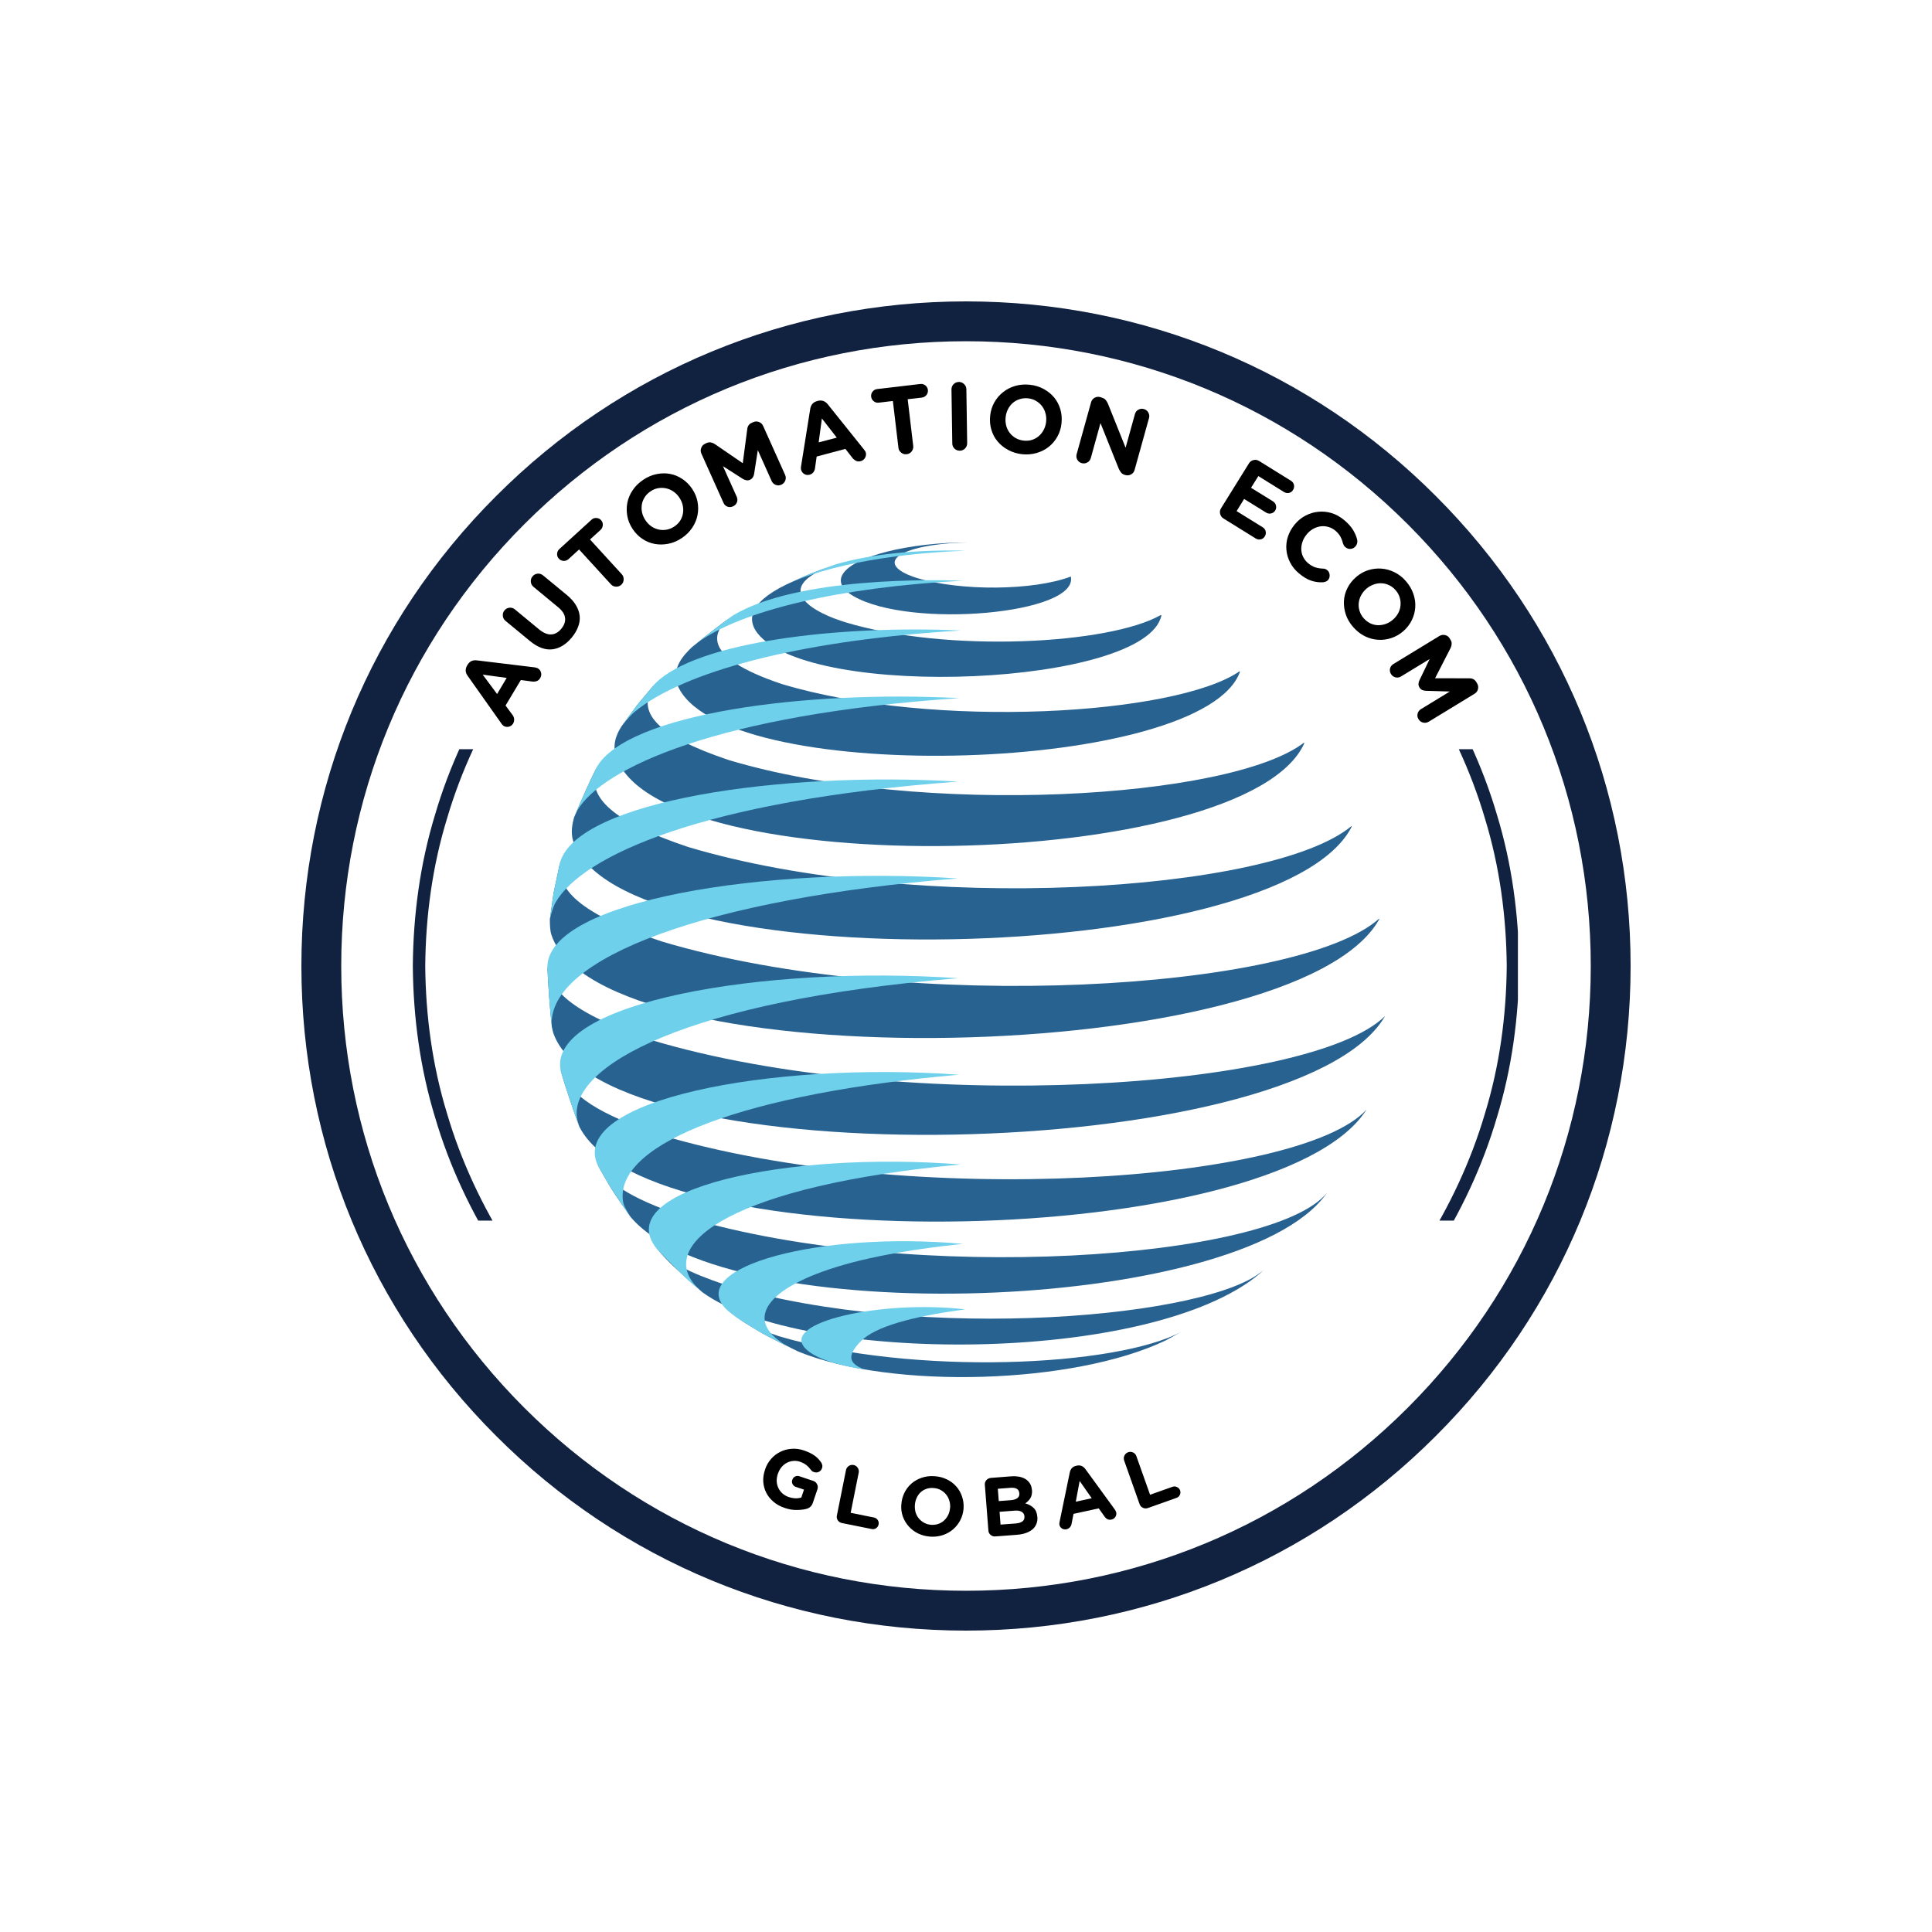
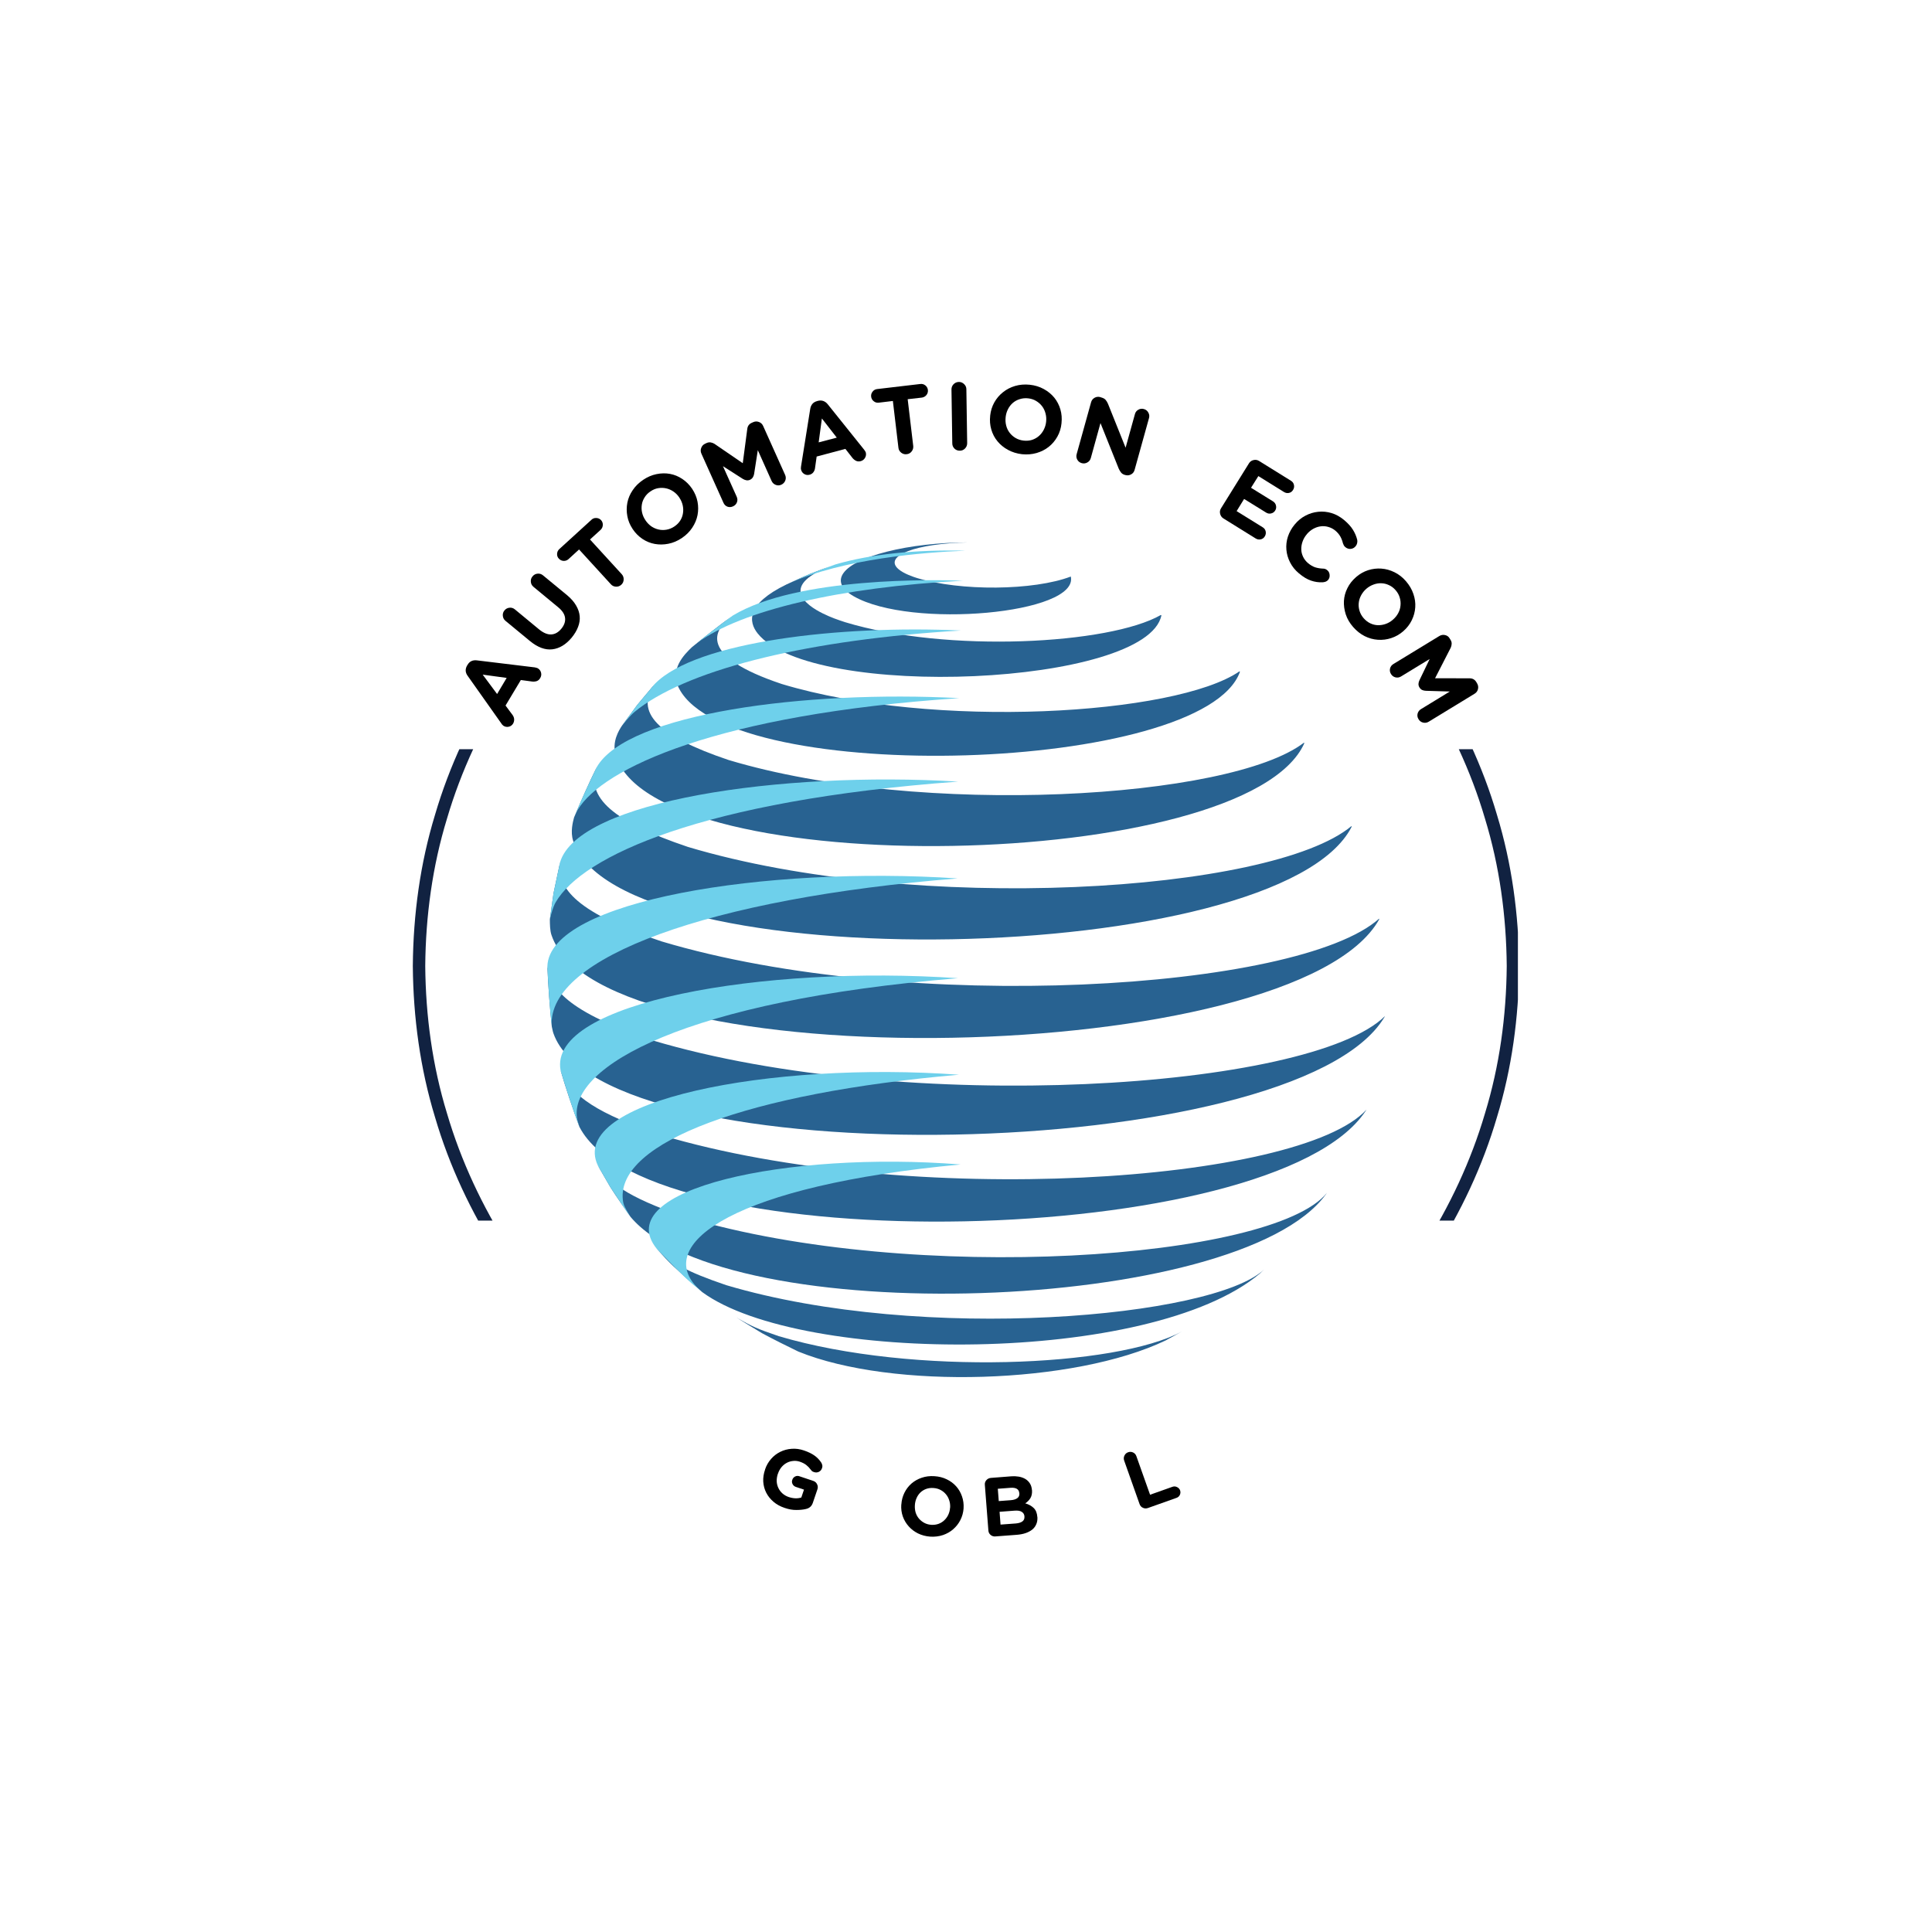
<svg xmlns="http://www.w3.org/2000/svg" width="500" zoomAndPan="magnify" viewBox="0 0 375 375" height="500" preserveAspectRatio="xMidYMid meet" version="1.0">
  <defs>
    <g />
    <clipPath id="26eddbc094">
      <path d="M 58.5 58.5 L 316.5 58.5 L 316.5 316.5 L 58.5 316.5 Z M 58.5 58.5 " clip-rule="nonzero" />
    </clipPath>
    <clipPath id="a7ae6d7f19">
-       <path d="M 187.5 316.5 C 153.059 316.5 120.629 303.094 96.293 278.707 C 71.906 254.371 58.5 221.941 58.5 187.5 C 58.5 153.059 71.906 120.629 96.293 96.293 C 120.629 71.906 153.059 58.5 187.5 58.5 C 221.941 58.5 254.371 71.906 278.707 96.293 C 303.094 120.68 316.5 153.059 316.5 187.5 C 316.5 221.941 303.094 254.371 278.707 278.707 C 254.371 303.094 221.941 316.5 187.5 316.5 Z M 187.5 66.234 C 155.121 66.234 124.648 78.867 101.758 101.758 C 78.867 124.648 66.234 155.121 66.234 187.5 C 66.234 219.879 78.867 250.352 101.758 273.242 C 124.648 296.133 155.121 308.766 187.5 308.766 C 219.879 308.766 250.352 296.133 273.242 273.242 C 296.133 250.352 308.766 219.879 308.766 187.5 C 308.766 155.121 296.133 124.648 273.242 101.758 C 250.352 78.867 219.879 66.234 187.5 66.234 Z M 187.5 66.234 " clip-rule="nonzero" />
-     </clipPath>
+       </clipPath>
    <clipPath id="0b82a34e40">
      <path d="M 80.125 145.418 L 294.625 145.418 L 294.625 236.918 L 80.125 236.918 Z M 80.125 145.418 " clip-rule="nonzero" />
    </clipPath>
    <clipPath id="b2305f1af7">
      <path d="M 163 105.227 L 208 105.227 L 208 120 L 163 120 Z M 163 105.227 " clip-rule="nonzero" />
    </clipPath>
    <clipPath id="f5b589265d">
      <path d="M 106.152 167 L 268 167 L 268 202 L 106.152 202 Z M 106.152 167 " clip-rule="nonzero" />
    </clipPath>
    <clipPath id="cc8f2f7a73">
      <path d="M 106.152 187 L 268.902 187 L 268.902 221 L 106.152 221 Z M 106.152 187 " clip-rule="nonzero" />
    </clipPath>
    <clipPath id="969ca55d4c">
      <path d="M 106.152 151 L 186 151 L 186 179 L 106.152 179 Z M 106.152 151 " clip-rule="nonzero" />
    </clipPath>
    <clipPath id="ef695b073f">
      <path d="M 106.152 170 L 186 170 L 186 200 L 106.152 200 Z M 106.152 170 " clip-rule="nonzero" />
    </clipPath>
  </defs>
  <rect x="-37.5" width="450" fill="#ffffff" y="-37.5" height="450" fill-opacity="1" />
  <rect x="-37.5" width="450" fill="#ffffff" y="-37.5" height="450" fill-opacity="1" />
  <g clip-path="url(#26eddbc094)">
    <g clip-path="url(#a7ae6d7f19)">
      <path fill="#112241" d="M 58.5 58.5 L 316.5 58.5 L 316.5 316.5 L 58.5 316.5 Z M 58.5 58.5 " fill-opacity="1" fill-rule="nonzero" />
    </g>
  </g>
  <g clip-path="url(#0b82a34e40)">
    <path fill="#112241" d="M 288.227 216.129 C 285.504 225.395 281.348 234.191 276.191 242.289 C 271.934 248.879 267.09 255.074 261.648 260.707 C 260.945 261.477 260.16 262.168 259.41 262.895 C 258.652 263.605 257.914 264.344 257.137 265.039 L 254.777 267.09 L 253.602 268.117 L 252.375 269.09 L 249.934 271.043 C 249.105 271.676 248.25 272.273 247.414 272.891 C 245.758 274.16 243.996 275.277 242.27 276.449 C 242.02 276.617 241.758 276.793 241.484 276.977 C 241.203 277.145 240.914 277.32 240.605 277.504 C 240 277.867 239.344 278.258 238.645 278.676 C 237.266 279.543 235.637 280.355 233.875 281.293 C 233.434 281.523 232.988 281.77 232.52 281.996 C 232.047 282.215 231.57 282.438 231.078 282.664 C 230.102 283.117 229.086 283.586 228.039 284.07 C 225.895 284.906 223.656 285.914 221.219 286.695 C 211.586 290.188 199.562 292.348 187.5 292.398 C 175.434 292.348 163.414 290.188 153.781 286.695 C 151.34 285.914 149.102 284.906 146.957 284.07 C 145.91 283.586 144.898 283.117 143.918 282.664 C 143.43 282.438 142.949 282.215 142.477 281.996 C 142.008 281.773 141.566 281.523 141.121 281.293 C 139.363 280.359 137.73 279.543 136.352 278.676 C 135.652 278.258 135 277.867 134.391 277.504 C 134.086 277.32 133.793 277.145 133.512 276.977 C 133.238 276.793 132.977 276.617 132.73 276.449 C 126.176 272.156 120.02 267.277 114.422 261.797 C 108.52 255.898 103.355 249.293 98.809 242.289 C 93.648 234.191 89.492 225.395 86.77 216.129 C 83.934 206.891 82.621 197.195 82.539 187.5 C 82.621 177.801 83.934 168.105 86.77 158.867 C 89.492 149.602 93.648 140.809 98.805 132.707 C 103.062 126.117 107.906 119.922 113.348 114.289 C 114.051 113.52 114.836 112.828 115.586 112.102 C 116.344 111.391 117.082 110.652 117.859 109.957 L 120.219 107.906 L 121.398 106.879 L 122.621 105.906 L 125.062 103.953 C 125.891 103.32 126.746 102.723 127.582 102.105 C 129.238 100.836 131.004 99.719 132.727 98.547 C 132.977 98.379 133.238 98.203 133.512 98.02 C 133.793 97.852 134.086 97.676 134.391 97.492 C 134.996 97.129 135.652 96.738 136.352 96.32 C 137.73 95.453 139.359 94.641 141.121 93.703 C 141.566 93.477 142.008 93.227 142.477 93 C 142.949 92.781 143.43 92.559 143.918 92.332 C 144.895 91.879 145.91 91.41 146.957 90.926 C 149.102 90.09 151.34 89.082 153.777 88.301 C 163.414 84.809 175.434 82.648 187.5 82.598 C 199.562 82.648 211.586 84.809 221.215 88.301 C 223.656 89.082 225.895 90.09 228.039 90.926 C 229.086 91.41 230.098 91.879 231.078 92.332 C 231.566 92.559 232.047 92.781 232.52 93 C 232.988 93.223 233.43 93.477 233.875 93.703 C 235.633 94.637 237.266 95.453 238.645 96.32 C 239.344 96.738 239.996 97.129 240.605 97.492 C 240.91 97.676 241.203 97.852 241.484 98.02 C 241.758 98.203 242.02 98.379 242.266 98.547 C 248.82 102.84 254.977 107.719 260.574 113.199 C 266.477 119.098 271.641 125.703 276.188 132.707 C 281.348 140.805 285.504 149.602 288.227 158.867 C 291.062 168.105 292.375 177.801 292.457 187.5 C 292.375 197.195 291.062 206.891 288.227 216.129 Z M 294.871 187.426 L 294.867 187.418 C 294.781 177.52 293.449 167.613 290.562 158.164 C 287.789 148.691 283.543 139.699 278.246 131.438 L 275.699 127.609 C 275.699 127.609 274.961 126.582 273.859 125.039 C 272.797 123.461 271.172 121.52 269.617 119.523 C 267.941 117.629 266.34 115.672 264.988 114.336 C 263.676 112.965 262.801 112.055 262.801 112.055 C 262.801 112.055 262.582 111.828 262.184 111.445 C 261.785 111.062 261.219 110.512 260.535 109.855 C 259.207 108.5 257.273 106.867 255.383 105.191 C 254.41 104.383 253.41 103.609 252.484 102.867 C 252.023 102.5 251.574 102.141 251.148 101.805 C 250.707 101.484 250.293 101.188 249.906 100.91 C 248.371 99.797 247.344 99.059 247.344 99.059 C 247.344 99.059 247.121 98.879 246.758 98.645 C 246.402 98.406 245.926 98.086 245.449 97.766 C 244.496 97.129 243.539 96.488 243.539 96.488 C 243.285 96.316 243.02 96.137 242.742 95.949 C 242.453 95.773 242.156 95.594 241.844 95.406 C 241.223 95.031 240.551 94.629 239.84 94.203 C 238.43 93.312 236.762 92.477 234.961 91.516 C 234.508 91.281 234.051 91.023 233.574 90.797 C 233.094 90.57 232.602 90.34 232.102 90.109 C 231.102 89.645 230.062 89.164 228.992 88.668 C 226.797 87.805 224.508 86.777 222.008 85.973 C 212.152 82.391 199.844 80.172 187.5 80.125 C 175.152 80.172 162.844 82.391 152.984 85.973 C 150.488 86.777 148.199 87.805 146.004 88.668 C 144.934 89.164 143.898 89.645 142.895 90.109 C 142.395 90.344 141.902 90.57 141.422 90.797 C 140.941 91.023 140.488 91.281 140.035 91.516 C 138.234 92.477 136.566 93.312 135.156 94.203 C 134.445 94.629 133.773 95.031 133.152 95.406 C 132.84 95.594 132.543 95.777 132.254 95.949 C 131.977 96.137 131.711 96.316 131.453 96.488 C 131.453 96.488 130.5 97.129 129.547 97.766 C 129.07 98.086 128.594 98.406 128.238 98.645 C 127.875 98.879 127.652 99.059 127.652 99.059 C 127.652 99.059 126.629 99.797 125.09 100.91 C 124.703 101.188 124.289 101.484 123.848 101.805 C 123.422 102.141 122.977 102.5 122.512 102.867 C 121.586 103.609 120.586 104.383 119.617 105.191 C 117.723 106.867 115.793 108.5 114.461 109.855 C 113.777 110.512 113.211 111.062 112.812 111.445 C 112.414 111.828 112.195 112.055 112.195 112.055 C 112.195 112.055 111.32 112.965 110.008 114.336 C 108.656 115.672 107.055 117.629 105.379 119.523 C 103.824 121.52 102.199 123.461 101.137 125.039 C 100.031 126.582 99.297 127.609 99.297 127.609 L 96.75 131.438 C 91.453 139.699 87.207 148.691 84.434 158.164 C 81.547 167.613 80.215 177.52 80.129 187.418 L 80.125 187.426 L 80.125 187.57 L 80.129 187.578 C 80.215 197.477 81.547 207.387 84.434 216.832 C 87.207 226.305 91.453 235.301 96.75 243.559 L 99.297 247.387 C 99.297 247.387 100.035 248.414 101.137 249.961 C 102.199 251.535 103.824 253.477 105.379 255.473 C 107.055 257.367 108.656 259.324 110.008 260.66 C 111.32 262.027 112.195 262.941 112.195 262.941 C 112.195 262.941 112.414 263.168 112.812 263.551 C 113.211 263.934 113.777 264.484 114.461 265.141 C 115.793 266.496 117.723 268.129 119.617 269.805 C 120.586 270.613 121.586 271.387 122.512 272.129 C 122.977 272.496 123.422 272.855 123.848 273.191 C 124.289 273.512 124.703 273.809 125.09 274.086 C 126.629 275.199 127.652 275.938 127.652 275.938 C 127.652 275.938 127.875 276.117 128.238 276.352 C 128.594 276.59 129.07 276.91 129.547 277.23 C 130.5 277.867 131.457 278.508 131.457 278.508 C 131.711 278.68 131.977 278.859 132.254 279.047 C 132.543 279.223 132.84 279.402 133.152 279.59 C 133.773 279.965 134.445 280.367 135.156 280.793 C 136.566 281.684 138.234 282.52 140.035 283.48 C 140.488 283.715 140.945 283.973 141.422 284.199 C 141.902 284.426 142.395 284.656 142.895 284.887 C 143.898 285.352 144.934 285.832 146.004 286.328 C 148.199 287.191 150.488 288.219 152.988 289.023 C 162.844 292.605 175.152 294.82 187.5 294.871 C 199.844 294.82 212.152 292.605 222.012 289.023 C 224.508 288.219 226.797 287.191 228.992 286.328 C 230.062 285.832 231.102 285.352 232.102 284.887 C 232.602 284.652 233.094 284.426 233.574 284.199 C 234.055 283.973 234.508 283.715 234.961 283.48 C 236.762 282.52 238.43 281.684 239.84 280.793 C 240.551 280.367 241.223 279.965 241.844 279.59 C 242.156 279.402 242.453 279.219 242.742 279.047 C 243.02 278.859 243.285 278.68 243.543 278.508 C 243.543 278.508 244.496 277.867 245.449 277.23 C 245.926 276.91 246.402 276.59 246.758 276.352 C 247.121 276.117 247.344 275.938 247.344 275.938 C 247.344 275.938 248.371 275.199 249.906 274.086 C 250.293 273.809 250.707 273.512 251.148 273.191 C 251.574 272.855 252.023 272.496 252.484 272.129 C 253.41 271.387 254.41 270.613 255.383 269.805 C 257.273 268.129 259.207 266.496 260.535 265.141 C 261.219 264.484 261.785 263.934 262.184 263.551 C 262.582 263.168 262.801 262.941 262.801 262.941 C 262.801 262.941 263.676 262.027 264.988 260.66 C 266.34 259.324 267.941 257.367 269.617 255.473 C 271.172 253.477 272.797 251.535 273.859 249.961 C 274.965 248.414 275.699 247.387 275.699 247.387 L 278.246 243.559 C 283.543 235.301 287.789 226.305 290.562 216.832 C 293.449 207.383 294.781 197.477 294.867 187.578 L 294.871 187.57 L 294.871 187.426 " fill-opacity="1" fill-rule="nonzero" />
  </g>
  <g fill="#000000" fill-opacity="1">
    <g transform="translate(98.47, 142.1)">
      <g>
        <path d="M -1.156 -1.672 L -7.688 -10.906 C -7.926 -11.227 -8.055 -11.555 -8.078 -11.891 C -8.098 -12.234 -8.004 -12.582 -7.797 -12.938 L -7.703 -13.078 C -7.504 -13.422 -7.25 -13.66 -6.938 -13.797 C -6.633 -13.93 -6.285 -13.973 -5.891 -13.922 L 5.328 -12.562 C 5.617 -12.5 5.812 -12.441 5.906 -12.391 C 6.238 -12.191 6.453 -11.91 6.547 -11.547 C 6.641 -11.18 6.586 -10.832 6.391 -10.5 C 6.223 -10.207 6.004 -10.008 5.734 -9.906 C 5.461 -9.812 5.164 -9.781 4.844 -9.812 L 2.625 -10.109 L -0.344 -5.156 L 1.047 -3.281 C 1.223 -3.02 1.316 -2.75 1.328 -2.469 C 1.336 -2.188 1.27 -1.914 1.125 -1.656 C 0.926 -1.332 0.648 -1.129 0.297 -1.047 C -0.055 -0.961 -0.395 -1.016 -0.719 -1.203 C -0.801 -1.266 -0.879 -1.332 -0.953 -1.406 C -1.035 -1.488 -1.102 -1.578 -1.156 -1.672 Z M -1.984 -7.391 L -0.125 -10.516 L -4.781 -11.156 Z M -1.984 -7.391 " />
      </g>
    </g>
  </g>
  <g fill="#000000" fill-opacity="1">
    <g transform="translate(106.332, 129.065)">
      <g>
        <path d="M -8.406 -10.594 C -8.156 -10.895 -7.832 -11.066 -7.438 -11.109 C -7.051 -11.148 -6.703 -11.039 -6.391 -10.781 L -1.703 -6.906 C -0.848 -6.207 -0.055 -5.879 0.672 -5.922 C 1.398 -5.961 2.051 -6.332 2.625 -7.031 C 3.195 -7.727 3.438 -8.43 3.344 -9.141 C 3.258 -9.859 2.805 -10.551 1.984 -11.219 L -2.781 -15.156 C -3.094 -15.414 -3.266 -15.742 -3.297 -16.141 C -3.336 -16.535 -3.227 -16.883 -2.969 -17.188 C -2.719 -17.5 -2.395 -17.676 -2 -17.719 C -1.602 -17.758 -1.25 -17.648 -0.938 -17.391 L 3.75 -13.531 C 4.508 -12.895 5.086 -12.234 5.484 -11.547 C 5.891 -10.859 6.125 -10.164 6.188 -9.469 C 6.25 -8.781 6.145 -8.086 5.875 -7.391 C 5.613 -6.691 5.203 -6 4.641 -5.312 C 3.516 -3.957 2.254 -3.195 0.859 -3.031 C -0.523 -2.875 -1.969 -3.41 -3.469 -4.641 L -8.219 -8.562 C -8.531 -8.82 -8.703 -9.148 -8.734 -9.547 C -8.773 -9.941 -8.664 -10.289 -8.406 -10.594 Z M -8.406 -10.594 " />
      </g>
    </g>
  </g>
  <g fill="#000000" fill-opacity="1">
    <g transform="translate(116.036, 117.511)">
      <g>
        <path d="M -7.562 -9.078 C -7.812 -9.336 -7.926 -9.648 -7.906 -10.016 C -7.883 -10.391 -7.738 -10.695 -7.469 -10.938 L -1.234 -16.625 C -0.973 -16.875 -0.66 -16.988 -0.297 -16.969 C 0.066 -16.957 0.375 -16.82 0.625 -16.562 C 0.875 -16.289 0.988 -15.969 0.969 -15.594 C 0.945 -15.227 0.805 -14.922 0.547 -14.672 L -1.516 -12.797 L 4.656 -6.047 C 4.914 -5.754 5.035 -5.41 5.016 -5.016 C 5.004 -4.617 4.852 -4.285 4.562 -4.016 C 4.258 -3.742 3.91 -3.617 3.516 -3.641 C 3.117 -3.66 2.789 -3.816 2.531 -4.109 L -3.641 -10.859 L -5.688 -8.984 C -5.957 -8.742 -6.273 -8.629 -6.641 -8.641 C -7.004 -8.66 -7.312 -8.805 -7.562 -9.078 Z M -7.562 -9.078 " />
      </g>
    </g>
  </g>
  <g fill="#000000" fill-opacity="1">
    <g transform="translate(125.61, 108.67)">
      <g>
        <path d="M -0.797 -15.516 C 0.047 -16.086 0.914 -16.461 1.812 -16.641 C 2.719 -16.828 3.594 -16.844 4.438 -16.688 C 5.289 -16.531 6.086 -16.203 6.828 -15.703 C 7.578 -15.203 8.211 -14.566 8.734 -13.797 L 8.75 -13.766 C 9.27 -12.984 9.613 -12.156 9.781 -11.281 C 9.945 -10.414 9.945 -9.551 9.781 -8.688 C 9.613 -7.832 9.27 -7.016 8.75 -6.234 C 8.238 -5.461 7.566 -4.797 6.734 -4.234 C 5.891 -3.672 5.016 -3.301 4.109 -3.125 C 3.203 -2.945 2.32 -2.938 1.469 -3.094 C 0.625 -3.25 -0.164 -3.57 -0.906 -4.062 C -1.656 -4.562 -2.289 -5.203 -2.812 -5.984 L -2.828 -6.016 C -3.348 -6.797 -3.688 -7.617 -3.844 -8.484 C -4.008 -9.359 -4.008 -10.223 -3.844 -11.078 C -3.676 -11.941 -3.332 -12.754 -2.812 -13.516 C -2.301 -14.285 -1.629 -14.953 -0.797 -15.516 Z M 5.266 -6.469 C 5.766 -6.801 6.148 -7.188 6.422 -7.625 C 6.703 -8.07 6.879 -8.547 6.953 -9.047 C 7.035 -9.547 7.02 -10.055 6.906 -10.578 C 6.789 -11.098 6.578 -11.594 6.266 -12.062 L 6.25 -12.094 C 5.938 -12.562 5.562 -12.945 5.125 -13.25 C 4.688 -13.551 4.219 -13.758 3.719 -13.875 C 3.219 -13.988 2.703 -14.004 2.172 -13.922 C 1.641 -13.836 1.133 -13.629 0.656 -13.297 C 0.176 -12.984 -0.203 -12.598 -0.484 -12.141 C -0.773 -11.691 -0.957 -11.219 -1.031 -10.719 C -1.113 -10.219 -1.098 -9.707 -0.984 -9.188 C -0.867 -8.664 -0.656 -8.176 -0.344 -7.719 L -0.328 -7.688 C -0.016 -7.219 0.359 -6.828 0.797 -6.516 C 1.242 -6.211 1.719 -6.004 2.219 -5.891 C 2.727 -5.773 3.242 -5.766 3.766 -5.859 C 4.297 -5.953 4.797 -6.156 5.266 -6.469 Z M 5.266 -6.469 " />
      </g>
    </g>
  </g>
  <g fill="#000000" fill-opacity="1">
    <g transform="translate(139.514, 99.408)">
      <g>
        <path d="M 0.906 -1.828 L -3.375 -11.359 C -3.539 -11.734 -3.551 -12.102 -3.406 -12.469 C -3.27 -12.844 -3.02 -13.113 -2.656 -13.281 L -2.359 -13.422 C -2.066 -13.547 -1.797 -13.582 -1.547 -13.531 C -1.297 -13.488 -1.062 -13.398 -0.844 -13.266 L 4.656 -9.5 L 5.531 -16.141 C 5.594 -16.711 5.883 -17.113 6.406 -17.344 L 6.688 -17.469 C 7.051 -17.633 7.422 -17.645 7.797 -17.5 C 8.172 -17.363 8.441 -17.109 8.609 -16.734 L 12.875 -7.234 C 13.039 -6.867 13.051 -6.5 12.906 -6.125 C 12.758 -5.758 12.504 -5.492 12.141 -5.328 C 11.773 -5.16 11.41 -5.148 11.047 -5.297 C 10.68 -5.441 10.414 -5.695 10.25 -6.062 L 7.578 -12.031 L 6.859 -7.422 C 6.816 -7.172 6.734 -6.945 6.609 -6.75 C 6.484 -6.551 6.301 -6.395 6.062 -6.281 C 5.82 -6.176 5.586 -6.145 5.359 -6.188 C 5.129 -6.227 4.898 -6.316 4.672 -6.453 L 0.812 -8.922 L 3.484 -2.984 C 3.648 -2.609 3.66 -2.242 3.516 -1.891 C 3.379 -1.547 3.129 -1.289 2.766 -1.125 C 2.398 -0.957 2.039 -0.938 1.688 -1.062 C 1.332 -1.195 1.07 -1.453 0.906 -1.828 Z M 0.906 -1.828 " />
      </g>
    </g>
  </g>
  <g fill="#000000" fill-opacity="1">
    <g transform="translate(155.153, 92.553)">
      <g>
        <path d="M 0.328 -2.016 L 2.109 -13.172 C 2.172 -13.566 2.312 -13.895 2.531 -14.156 C 2.75 -14.414 3.055 -14.598 3.453 -14.703 L 3.609 -14.75 C 3.992 -14.844 4.344 -14.832 4.656 -14.719 C 4.977 -14.602 5.266 -14.391 5.516 -14.078 L 12.578 -5.266 C 12.754 -5.023 12.859 -4.852 12.891 -4.75 C 12.992 -4.375 12.945 -4.02 12.75 -3.688 C 12.562 -3.363 12.285 -3.148 11.922 -3.047 C 11.598 -2.961 11.301 -2.977 11.031 -3.094 C 10.77 -3.219 10.535 -3.398 10.328 -3.641 L 8.938 -5.422 L 3.359 -3.938 L 3.031 -1.609 C 2.977 -1.305 2.859 -1.047 2.672 -0.828 C 2.492 -0.617 2.258 -0.477 1.969 -0.406 C 1.602 -0.312 1.266 -0.359 0.953 -0.547 C 0.641 -0.734 0.438 -1.004 0.344 -1.359 C 0.312 -1.461 0.297 -1.566 0.297 -1.672 C 0.297 -1.785 0.305 -1.898 0.328 -2.016 Z M 3.75 -6.688 L 7.266 -7.609 L 4.375 -11.328 Z M 3.75 -6.688 " />
      </g>
    </g>
  </g>
  <g fill="#000000" fill-opacity="1">
    <g transform="translate(169.947, 88.768)">
      <g>
        <path d="M -0.859 -11.781 C -0.898 -12.145 -0.805 -12.469 -0.578 -12.75 C -0.359 -13.039 -0.066 -13.207 0.297 -13.25 L 8.672 -14.234 C 9.035 -14.285 9.363 -14.195 9.656 -13.969 C 9.945 -13.738 10.113 -13.441 10.156 -13.078 C 10.195 -12.711 10.102 -12.383 9.875 -12.094 C 9.645 -11.812 9.348 -11.645 8.984 -11.594 L 6.234 -11.281 L 7.312 -2.203 C 7.352 -1.816 7.25 -1.461 7 -1.141 C 6.758 -0.828 6.441 -0.648 6.047 -0.609 C 5.648 -0.555 5.289 -0.656 4.969 -0.906 C 4.656 -1.156 4.477 -1.473 4.438 -1.859 L 3.359 -10.938 L 0.609 -10.609 C 0.242 -10.566 -0.078 -10.66 -0.359 -10.891 C -0.648 -11.117 -0.816 -11.414 -0.859 -11.781 Z M -0.859 -11.781 " />
      </g>
    </g>
  </g>
  <g fill="#000000" fill-opacity="1">
    <g transform="translate(183.15, 87.416)">
      <g>
        <path d="M 1.531 -11.828 C 1.531 -12.223 1.664 -12.562 1.938 -12.844 C 2.219 -13.125 2.562 -13.27 2.969 -13.281 C 3.363 -13.281 3.703 -13.141 3.984 -12.859 C 4.273 -12.586 4.422 -12.254 4.422 -11.859 L 4.578 -1.391 C 4.578 -0.992 4.438 -0.648 4.156 -0.359 C 3.883 -0.078 3.551 0.062 3.156 0.062 C 2.75 0.07 2.398 -0.062 2.109 -0.344 C 1.828 -0.625 1.688 -0.961 1.688 -1.359 Z M 1.531 -11.828 " />
      </g>
    </g>
  </g>
  <g fill="#000000" fill-opacity="1">
    <g transform="translate(190.491, 87.083)">
      <g>
        <path d="M 9.375 -12.406 C 10.375 -12.301 11.281 -12.023 12.094 -11.578 C 12.914 -11.129 13.598 -10.57 14.141 -9.906 C 14.68 -9.238 15.078 -8.477 15.328 -7.625 C 15.578 -6.77 15.648 -5.879 15.547 -4.953 L 15.547 -4.922 C 15.453 -3.984 15.188 -3.125 14.75 -2.344 C 14.32 -1.57 13.766 -0.91 13.078 -0.359 C 12.398 0.18 11.613 0.582 10.719 0.844 C 9.82 1.102 8.875 1.18 7.875 1.078 C 6.875 0.961 5.969 0.68 5.156 0.234 C 4.352 -0.203 3.676 -0.754 3.125 -1.422 C 2.57 -2.086 2.172 -2.848 1.922 -3.703 C 1.672 -4.555 1.598 -5.453 1.703 -6.391 L 1.703 -6.422 C 1.805 -7.348 2.07 -8.195 2.5 -8.969 C 2.938 -9.75 3.5 -10.41 4.188 -10.953 C 4.875 -11.504 5.66 -11.91 6.547 -12.172 C 7.43 -12.43 8.375 -12.508 9.375 -12.406 Z M 8.203 -1.562 C 8.797 -1.5 9.336 -1.547 9.828 -1.703 C 10.328 -1.867 10.77 -2.117 11.156 -2.453 C 11.539 -2.785 11.852 -3.188 12.094 -3.656 C 12.344 -4.133 12.5 -4.656 12.562 -5.219 L 12.562 -5.25 C 12.625 -5.801 12.582 -6.336 12.438 -6.859 C 12.301 -7.379 12.078 -7.844 11.766 -8.25 C 11.453 -8.656 11.066 -8.992 10.609 -9.266 C 10.16 -9.535 9.645 -9.703 9.062 -9.766 C 8.488 -9.828 7.945 -9.773 7.438 -9.609 C 6.926 -9.453 6.477 -9.207 6.094 -8.875 C 5.707 -8.539 5.395 -8.133 5.156 -7.656 C 4.914 -7.188 4.766 -6.676 4.703 -6.125 L 4.703 -6.094 C 4.641 -5.531 4.676 -4.988 4.812 -4.469 C 4.945 -3.945 5.172 -3.484 5.484 -3.078 C 5.797 -2.672 6.18 -2.332 6.641 -2.062 C 7.109 -1.789 7.629 -1.625 8.203 -1.562 Z M 8.203 -1.562 " />
      </g>
    </g>
  </g>
  <g fill="#000000" fill-opacity="1">
    <g transform="translate(207.119, 88.994)">
      <g>
        <path d="M 1.859 -0.844 L 4.656 -10.906 C 4.758 -11.289 4.984 -11.582 5.328 -11.781 C 5.672 -11.977 6.035 -12.023 6.422 -11.922 L 6.703 -11.828 C 7.047 -11.734 7.305 -11.582 7.484 -11.375 C 7.66 -11.164 7.812 -10.914 7.938 -10.625 L 11.359 -2.094 L 13.172 -8.625 C 13.273 -9 13.492 -9.281 13.828 -9.469 C 14.172 -9.664 14.535 -9.707 14.922 -9.594 C 15.297 -9.488 15.578 -9.266 15.766 -8.922 C 15.961 -8.586 16.008 -8.234 15.906 -7.859 L 13.109 2.203 C 13.004 2.598 12.781 2.891 12.438 3.078 C 12.094 3.273 11.734 3.32 11.359 3.219 L 11.266 3.203 C 10.922 3.109 10.66 2.953 10.484 2.734 C 10.316 2.523 10.164 2.273 10.031 1.984 L 6.484 -6.875 L 4.609 -0.094 C 4.504 0.289 4.281 0.578 3.938 0.766 C 3.602 0.961 3.242 1.008 2.859 0.906 C 2.473 0.801 2.18 0.578 1.984 0.234 C 1.797 -0.098 1.754 -0.457 1.859 -0.844 Z M 1.859 -0.844 " />
      </g>
    </g>
  </g>
  <g fill="#000000" fill-opacity="1">
    <g transform="translate(222.331, 93.536)">
      <g />
    </g>
  </g>
  <g fill="#000000" fill-opacity="1">
    <g transform="translate(228.762, 96.178)">
      <g />
    </g>
  </g>
  <g fill="#000000" fill-opacity="1">
    <g transform="translate(234.902, 99.034)">
      <g>
        <path d="M 2.109 -0.391 L 7.516 -9.094 C 7.723 -9.438 8.02 -9.648 8.406 -9.734 C 8.789 -9.828 9.148 -9.77 9.484 -9.562 L 15.672 -5.719 C 15.984 -5.531 16.176 -5.266 16.25 -4.922 C 16.332 -4.578 16.273 -4.25 16.078 -3.938 C 15.891 -3.625 15.629 -3.43 15.297 -3.359 C 14.961 -3.285 14.641 -3.344 14.328 -3.531 L 9.344 -6.625 L 7.922 -4.359 L 12.188 -1.719 C 12.5 -1.52 12.691 -1.25 12.766 -0.906 C 12.848 -0.562 12.797 -0.238 12.609 0.062 C 12.422 0.363 12.156 0.551 11.812 0.625 C 11.477 0.707 11.156 0.648 10.844 0.453 L 6.578 -2.188 L 5.125 0.172 L 10.188 3.312 C 10.5 3.5 10.691 3.766 10.766 4.109 C 10.836 4.453 10.781 4.773 10.594 5.078 C 10.406 5.391 10.141 5.582 9.797 5.656 C 9.461 5.727 9.141 5.672 8.828 5.484 L 2.562 1.594 C 2.227 1.383 2.016 1.082 1.922 0.688 C 1.828 0.301 1.891 -0.055 2.109 -0.391 Z M 2.109 -0.391 " />
      </g>
    </g>
  </g>
  <g fill="#000000" fill-opacity="1">
    <g transform="translate(246.344, 106.165)">
      <g>
        <path d="M 14.578 -5.203 C 15.328 -4.566 15.891 -3.941 16.266 -3.328 C 16.648 -2.711 16.926 -2.062 17.094 -1.375 C 17.133 -1.176 17.129 -0.969 17.078 -0.75 C 17.035 -0.531 16.938 -0.328 16.781 -0.141 C 16.52 0.172 16.195 0.344 15.812 0.375 C 15.438 0.406 15.094 0.289 14.781 0.031 C 14.633 -0.094 14.531 -0.223 14.469 -0.359 C 14.406 -0.492 14.352 -0.617 14.312 -0.734 C 14.195 -1.223 14.023 -1.664 13.797 -2.062 C 13.566 -2.457 13.25 -2.828 12.844 -3.172 C 12.426 -3.516 11.969 -3.754 11.469 -3.891 C 10.977 -4.035 10.484 -4.07 9.984 -4 C 9.492 -3.938 9.016 -3.773 8.547 -3.516 C 8.086 -3.254 7.676 -2.91 7.312 -2.484 L 7.297 -2.453 C 6.93 -2.023 6.66 -1.555 6.484 -1.047 C 6.305 -0.547 6.223 -0.047 6.234 0.453 C 6.242 0.953 6.359 1.43 6.578 1.891 C 6.797 2.359 7.117 2.773 7.547 3.141 C 8.023 3.535 8.488 3.805 8.938 3.953 C 9.395 4.098 9.891 4.18 10.422 4.203 C 10.734 4.191 11.016 4.289 11.266 4.5 C 11.547 4.727 11.703 5.031 11.734 5.406 C 11.773 5.781 11.68 6.109 11.453 6.391 C 11.305 6.555 11.145 6.672 10.969 6.734 C 10.789 6.797 10.602 6.836 10.406 6.859 C 9.633 6.898 8.875 6.789 8.125 6.531 C 7.375 6.281 6.594 5.812 5.781 5.125 C 5.039 4.508 4.469 3.801 4.062 3 C 3.656 2.207 3.414 1.383 3.344 0.531 C 3.27 -0.32 3.367 -1.172 3.641 -2.016 C 3.922 -2.859 4.359 -3.641 4.953 -4.359 L 4.984 -4.391 C 5.578 -5.109 6.266 -5.672 7.047 -6.078 C 7.828 -6.492 8.648 -6.742 9.516 -6.828 C 10.379 -6.922 11.242 -6.836 12.109 -6.578 C 12.973 -6.316 13.797 -5.859 14.578 -5.203 Z M 14.578 -5.203 " />
      </g>
    </g>
  </g>
  <g fill="#000000" fill-opacity="1">
    <g transform="translate(257.605, 115.569)">
      <g>
        <path d="M 15.297 -2.75 C 15.961 -1.977 16.441 -1.156 16.734 -0.281 C 17.035 0.594 17.156 1.457 17.094 2.312 C 17.039 3.176 16.816 4.008 16.422 4.812 C 16.035 5.613 15.488 6.32 14.781 6.938 L 14.766 6.953 C 14.055 7.566 13.281 8.008 12.438 8.281 C 11.594 8.562 10.727 8.672 9.844 8.609 C 8.969 8.555 8.113 8.32 7.281 7.906 C 6.457 7.488 5.711 6.898 5.047 6.141 C 4.379 5.379 3.898 4.562 3.609 3.688 C 3.328 2.812 3.207 1.941 3.25 1.078 C 3.301 0.211 3.523 -0.613 3.922 -1.406 C 4.316 -2.207 4.867 -2.914 5.578 -3.531 L 5.609 -3.562 C 6.316 -4.176 7.094 -4.617 7.938 -4.891 C 8.781 -5.16 9.641 -5.266 10.516 -5.203 C 11.391 -5.141 12.238 -4.906 13.062 -4.5 C 13.895 -4.094 14.641 -3.508 15.297 -2.75 Z M 7.078 4.422 C 7.473 4.867 7.906 5.203 8.375 5.422 C 8.852 5.648 9.348 5.77 9.859 5.781 C 10.367 5.789 10.875 5.707 11.375 5.531 C 11.875 5.352 12.332 5.082 12.75 4.719 L 12.781 4.688 C 13.207 4.32 13.547 3.898 13.797 3.422 C 14.047 2.953 14.191 2.457 14.234 1.938 C 14.285 1.426 14.234 0.914 14.078 0.406 C 13.93 -0.102 13.664 -0.578 13.281 -1.016 C 12.906 -1.453 12.473 -1.781 11.984 -2 C 11.504 -2.227 11.008 -2.348 10.5 -2.359 C 10 -2.379 9.5 -2.297 9 -2.109 C 8.5 -1.93 8.035 -1.66 7.609 -1.297 L 7.594 -1.281 C 7.164 -0.906 6.828 -0.477 6.578 0 C 6.328 0.469 6.176 0.957 6.125 1.469 C 6.07 1.977 6.125 2.488 6.281 3 C 6.438 3.52 6.703 3.992 7.078 4.422 Z M 7.078 4.422 " />
      </g>
    </g>
  </g>
  <g fill="#000000" fill-opacity="1">
    <g transform="translate(268.531, 128.208)">
      <g>
        <path d="M 1.938 0.672 L 10.859 -4.766 C 11.211 -4.973 11.582 -5.031 11.969 -4.938 C 12.352 -4.852 12.645 -4.641 12.844 -4.297 L 13.016 -4.016 C 13.18 -3.754 13.254 -3.492 13.234 -3.234 C 13.223 -2.973 13.164 -2.727 13.062 -2.5 L 10.016 3.438 L 16.719 3.453 C 17.289 3.453 17.723 3.691 18.016 4.172 L 18.172 4.438 C 18.379 4.789 18.438 5.16 18.344 5.547 C 18.25 5.941 18.023 6.242 17.672 6.453 L 8.781 11.875 C 8.438 12.082 8.07 12.141 7.688 12.047 C 7.301 11.953 7.004 11.727 6.797 11.375 C 6.586 11.039 6.531 10.68 6.625 10.297 C 6.727 9.922 6.953 9.629 7.297 9.422 L 12.875 6.016 L 8.234 5.875 C 7.961 5.863 7.723 5.812 7.516 5.719 C 7.305 5.625 7.129 5.457 6.984 5.219 C 6.848 5 6.785 4.77 6.797 4.531 C 6.805 4.301 6.867 4.066 6.984 3.828 L 8.969 -0.297 L 3.406 3.094 C 3.062 3.301 2.703 3.359 2.328 3.266 C 1.953 3.172 1.66 2.953 1.453 2.609 C 1.242 2.266 1.188 1.906 1.281 1.531 C 1.375 1.164 1.594 0.879 1.938 0.672 Z M 1.938 0.672 " />
      </g>
    </g>
  </g>
  <g fill="#000000" fill-opacity="1">
    <g transform="translate(145.865, 290.305)">
      <g>
        <path d="M 10.203 -8.766 C 11.023 -8.484 11.691 -8.16 12.203 -7.797 C 12.723 -7.43 13.16 -6.984 13.516 -6.453 C 13.598 -6.348 13.664 -6.191 13.719 -5.984 C 13.781 -5.785 13.77 -5.57 13.688 -5.344 C 13.582 -5.008 13.379 -4.77 13.078 -4.625 C 12.773 -4.477 12.457 -4.461 12.125 -4.578 C 11.957 -4.629 11.82 -4.695 11.719 -4.781 C 11.625 -4.875 11.547 -4.969 11.484 -5.062 C 11.234 -5.406 10.945 -5.703 10.625 -5.953 C 10.312 -6.203 9.895 -6.414 9.375 -6.594 C 8.938 -6.738 8.5 -6.785 8.062 -6.734 C 7.625 -6.691 7.211 -6.566 6.828 -6.359 C 6.453 -6.16 6.113 -5.879 5.812 -5.516 C 5.52 -5.16 5.297 -4.75 5.141 -4.281 L 5.125 -4.266 C 4.957 -3.766 4.879 -3.281 4.891 -2.812 C 4.91 -2.352 5.016 -1.922 5.203 -1.516 C 5.391 -1.109 5.656 -0.75 6 -0.438 C 6.352 -0.125 6.758 0.109 7.219 0.266 C 8.125 0.566 8.941 0.598 9.672 0.359 L 10.188 -1.172 L 8.594 -1.703 C 8.312 -1.805 8.102 -1.988 7.969 -2.25 C 7.832 -2.52 7.816 -2.797 7.922 -3.078 C 8.016 -3.367 8.195 -3.582 8.469 -3.719 C 8.738 -3.852 9.016 -3.867 9.297 -3.766 L 12 -2.859 C 12.344 -2.742 12.586 -2.523 12.734 -2.203 C 12.891 -1.891 12.91 -1.566 12.797 -1.234 L 11.906 1.391 C 11.688 2.047 11.234 2.445 10.547 2.594 C 10.023 2.719 9.41 2.781 8.703 2.781 C 7.992 2.789 7.234 2.656 6.422 2.375 C 5.578 2.094 4.852 1.691 4.25 1.172 C 3.656 0.66 3.191 0.078 2.859 -0.578 C 2.523 -1.234 2.332 -1.945 2.281 -2.719 C 2.238 -3.488 2.359 -4.273 2.641 -5.078 L 2.641 -5.109 C 2.898 -5.867 3.285 -6.539 3.797 -7.125 C 4.305 -7.707 4.898 -8.164 5.578 -8.5 C 6.266 -8.844 7.004 -9.039 7.797 -9.094 C 8.586 -9.156 9.391 -9.047 10.203 -8.766 Z M 10.203 -8.766 " />
      </g>
    </g>
  </g>
  <g fill="#000000" fill-opacity="1">
    <g transform="translate(160.862, 295.11)">
      <g>
-         <path d="M 3.344 -9.766 C 3.414 -10.098 3.594 -10.363 3.875 -10.562 C 4.164 -10.758 4.488 -10.82 4.844 -10.75 C 5.176 -10.676 5.438 -10.492 5.625 -10.203 C 5.82 -9.91 5.883 -9.598 5.812 -9.266 L 4.25 -1.469 L 8.781 -0.562 C 9.102 -0.488 9.348 -0.32 9.516 -0.062 C 9.68 0.195 9.734 0.477 9.672 0.781 C 9.609 1.094 9.445 1.336 9.188 1.516 C 8.938 1.691 8.648 1.742 8.328 1.672 L 2.578 0.516 C 2.223 0.441 1.945 0.266 1.75 -0.016 C 1.562 -0.305 1.504 -0.617 1.578 -0.953 Z M 3.344 -9.766 " />
-       </g>
+         </g>
    </g>
  </g>
  <g fill="#000000" fill-opacity="1">
    <g transform="translate(173.718, 297.621)">
      <g>
        <path d="M 7.656 -11.094 C 8.539 -11.039 9.336 -10.836 10.047 -10.484 C 10.766 -10.141 11.375 -9.688 11.875 -9.125 C 12.375 -8.562 12.75 -7.914 13 -7.188 C 13.258 -6.457 13.363 -5.68 13.312 -4.859 L 13.312 -4.828 C 13.25 -4.016 13.039 -3.266 12.688 -2.578 C 12.344 -1.898 11.883 -1.312 11.312 -0.812 C 10.75 -0.312 10.086 0.066 9.328 0.328 C 8.566 0.586 7.742 0.691 6.859 0.641 C 5.984 0.578 5.188 0.367 4.469 0.016 C 3.758 -0.336 3.156 -0.797 2.656 -1.359 C 2.156 -1.922 1.773 -2.562 1.516 -3.281 C 1.266 -4 1.164 -4.766 1.219 -5.578 L 1.234 -5.609 C 1.285 -6.422 1.484 -7.176 1.828 -7.875 C 2.172 -8.57 2.629 -9.172 3.203 -9.672 C 3.785 -10.172 4.453 -10.547 5.203 -10.797 C 5.961 -11.055 6.781 -11.156 7.656 -11.094 Z M 7.047 -1.656 C 7.555 -1.625 8.023 -1.688 8.453 -1.844 C 8.891 -2.008 9.266 -2.242 9.578 -2.547 C 9.898 -2.848 10.156 -3.203 10.344 -3.609 C 10.539 -4.023 10.656 -4.477 10.688 -4.969 L 10.703 -5 C 10.734 -5.488 10.676 -5.953 10.531 -6.391 C 10.395 -6.836 10.18 -7.234 9.891 -7.578 C 9.598 -7.93 9.25 -8.211 8.844 -8.422 C 8.438 -8.641 7.977 -8.766 7.469 -8.797 C 6.969 -8.836 6.5 -8.781 6.062 -8.625 C 5.633 -8.469 5.258 -8.238 4.938 -7.938 C 4.625 -7.633 4.375 -7.27 4.188 -6.844 C 4 -6.426 3.891 -5.973 3.859 -5.484 L 3.859 -5.453 C 3.828 -4.973 3.875 -4.508 4 -4.062 C 4.133 -3.625 4.344 -3.234 4.625 -2.891 C 4.914 -2.547 5.27 -2.258 5.688 -2.031 C 6.102 -1.812 6.555 -1.688 7.047 -1.656 Z M 7.047 -1.656 " />
      </g>
    </g>
  </g>
  <g fill="#000000" fill-opacity="1">
    <g transform="translate(190.579, 298.422)">
      <g>
        <path d="M 1.266 -1.359 L 0.578 -10.219 C 0.547 -10.562 0.645 -10.863 0.875 -11.125 C 1.102 -11.383 1.395 -11.531 1.75 -11.562 L 5.766 -11.875 C 6.234 -11.906 6.691 -11.883 7.141 -11.812 C 7.586 -11.738 8 -11.598 8.375 -11.391 C 8.75 -11.18 9.055 -10.895 9.297 -10.531 C 9.535 -10.176 9.676 -9.734 9.719 -9.203 L 9.734 -9.172 C 9.773 -8.547 9.664 -8.023 9.406 -7.609 C 9.145 -7.203 8.816 -6.875 8.422 -6.625 C 9.098 -6.426 9.645 -6.125 10.062 -5.719 C 10.477 -5.32 10.711 -4.742 10.766 -3.984 L 10.781 -3.953 C 10.812 -3.441 10.738 -2.984 10.562 -2.578 C 10.395 -2.172 10.133 -1.82 9.781 -1.531 C 9.426 -1.25 8.992 -1.02 8.484 -0.844 C 7.984 -0.676 7.41 -0.566 6.766 -0.516 L 2.625 -0.203 C 2.27 -0.172 1.957 -0.27 1.688 -0.5 C 1.426 -0.727 1.285 -1.016 1.266 -1.359 Z M 3.438 -4.984 L 3.625 -2.5 L 6.594 -2.719 C 7.145 -2.77 7.566 -2.898 7.859 -3.109 C 8.16 -3.328 8.297 -3.648 8.266 -4.078 L 8.266 -4.109 C 8.234 -4.484 8.062 -4.77 7.75 -4.969 C 7.445 -5.176 6.973 -5.254 6.328 -5.203 Z M 3.281 -7.062 L 5.578 -7.234 C 6.141 -7.273 6.57 -7.406 6.875 -7.625 C 7.176 -7.844 7.312 -8.156 7.281 -8.562 L 7.266 -8.594 C 7.242 -8.977 7.086 -9.258 6.797 -9.438 C 6.504 -9.613 6.094 -9.68 5.562 -9.641 L 3.094 -9.453 Z M 3.281 -7.062 " />
      </g>
    </g>
  </g>
  <g fill="#000000" fill-opacity="1">
    <g transform="translate(205.294, 297.103)">
      <g>
-         <path d="M 0.375 -1.734 L 2.359 -11.344 C 2.43 -11.664 2.566 -11.938 2.766 -12.156 C 2.973 -12.375 3.25 -12.52 3.594 -12.594 L 3.734 -12.625 C 4.066 -12.695 4.367 -12.676 4.641 -12.562 C 4.91 -12.445 5.148 -12.254 5.359 -11.984 L 11.125 -4.062 C 11.258 -3.832 11.336 -3.672 11.359 -3.578 C 11.43 -3.254 11.379 -2.953 11.203 -2.672 C 11.023 -2.398 10.773 -2.227 10.453 -2.156 C 10.16 -2.094 9.898 -2.113 9.672 -2.219 C 9.453 -2.332 9.258 -2.508 9.094 -2.75 L 7.969 -4.328 L 3.078 -3.266 L 2.688 -1.281 C 2.633 -1.02 2.52 -0.801 2.344 -0.625 C 2.176 -0.445 1.961 -0.328 1.703 -0.266 C 1.391 -0.203 1.098 -0.254 0.828 -0.422 C 0.566 -0.598 0.398 -0.848 0.328 -1.172 C 0.316 -1.254 0.316 -1.344 0.328 -1.438 C 0.336 -1.539 0.352 -1.641 0.375 -1.734 Z M 3.516 -5.625 L 6.609 -6.297 L 4.266 -9.641 Z M 3.516 -5.625 " />
-       </g>
+         </g>
    </g>
  </g>
  <g fill="#000000" fill-opacity="1">
    <g transform="translate(220.337, 293.581)">
      <g>
        <path d="M -2.141 -10.094 C -2.254 -10.426 -2.234 -10.75 -2.078 -11.062 C -1.93 -11.375 -1.691 -11.586 -1.359 -11.703 C -1.035 -11.816 -0.719 -11.801 -0.406 -11.656 C -0.094 -11.508 0.117 -11.27 0.234 -10.938 L 2.891 -3.453 L 7.25 -5 C 7.551 -5.102 7.844 -5.082 8.125 -4.938 C 8.414 -4.801 8.613 -4.586 8.719 -4.297 C 8.82 -4.004 8.805 -3.711 8.672 -3.422 C 8.535 -3.141 8.316 -2.945 8.016 -2.844 L 2.469 -0.875 C 2.133 -0.758 1.812 -0.773 1.5 -0.922 C 1.188 -1.066 0.973 -1.301 0.859 -1.625 Z M -2.141 -10.094 " />
      </g>
    </g>
  </g>
  <g clip-path="url(#b2305f1af7)">
    <path fill="#286291" d="M 165.691 115.727 C 176.797 122.121 209.469 119.148 207.844 111.906 C 200.637 114.652 186.383 114.781 177.938 112.176 C 177.312 111.977 175.414 111.367 174.359 110.438 C 171.453 107.871 177.793 105.465 187.934 105.285 C 182.391 105.277 176.609 105.934 172.078 107.094 C 163.359 109.324 160.73 112.875 165.691 115.727 " fill-opacity="1" fill-rule="nonzero" />
  </g>
  <path fill="#286291" d="M 225.43 119.434 L 225.316 119.371 C 215.359 125.07 183.867 126.777 164.059 120.773 C 162.602 120.293 161.344 119.875 159.695 119.062 C 156.59 117.535 150.629 113.543 162.242 109.527 C 160.723 110.059 158.719 110.816 157.219 111.395 C 155.84 111.965 154.043 112.816 152.684 113.426 C 144.812 117.238 145.277 120.699 147.055 122.938 C 157.48 136.047 222.672 133.133 225.43 119.434 " fill-opacity="1" fill-rule="nonzero" />
  <path fill="#286291" d="M 141.957 119.676 C 142.051 119.609 142.145 119.539 142.234 119.477 C 142.141 119.543 142.051 119.609 141.957 119.676 " fill-opacity="1" fill-rule="nonzero" />
  <path fill="#286291" d="M 240.676 130.398 L 240.578 130.309 C 228.215 138.801 181.148 141.625 151.75 132.766 C 135.465 127.328 138.445 122.309 141.957 119.676 C 139.555 121.422 136.543 123.785 134.293 125.625 C 132.844 127.027 129.832 129.945 131.844 133.711 C 142.07 152.852 233.613 150.066 240.676 130.398 " fill-opacity="1" fill-rule="nonzero" />
  <path fill="#286291" d="M 253.168 144.262 L 253.09 144.156 C 238.836 155.117 178.676 158.703 141.422 147.516 C 127.613 142.883 123.078 138.176 127.148 132.695 L 123.715 136.793 L 120.73 140.844 C 120.176 141.691 118.703 143.938 119.523 146.652 C 127.012 171.457 241.922 169.406 253.168 144.262 " fill-opacity="1" fill-rule="nonzero" />
  <path fill="#286291" d="M 262.359 160.469 L 262.309 160.348 C 246.781 173.305 177.543 177.582 133.504 164.379 C 119.059 159.523 113.613 154.746 115.84 148.879 C 114.402 151.758 112.672 155.691 111.426 158.66 C 111.203 159.484 110.68 161.418 111.242 163.188 C 119.844 190.293 248.363 187.98 262.359 160.469 " fill-opacity="1" fill-rule="nonzero" />
  <g clip-path="url(#f5b589265d)">
    <path fill="#286291" d="M 267.703 178.441 L 267.68 178.312 C 252.082 192.262 176.043 196.98 128.406 182.723 C 110.359 176.648 108.273 171.754 108.711 167.367 L 107.438 173.387 L 106.727 178.457 C 106.73 179.363 106.746 180.602 107.031 181.457 C 116.43 209.855 251.574 207.32 267.703 178.441 " fill-opacity="1" fill-rule="nonzero" />
  </g>
  <g clip-path="url(#cc8f2f7a73)">
    <path fill="#286291" d="M 126.555 201.906 C 108.062 195.676 107.012 191 106.246 187.582 C 106.363 191.098 106.738 195.77 107.105 199.266 C 107.199 199.648 107.281 200.172 107.41 200.543 C 117.184 228.539 251.305 226.035 268.652 197.531 C 268.711 197.438 268.781 197.305 268.836 197.211 C 254.375 211.535 175.539 216.551 126.555 201.906 " fill-opacity="1" fill-rule="nonzero" />
  </g>
  <path fill="#286291" d="M 128.234 220.293 C 116.145 216.207 110.879 212.812 108.812 207.773 C 109.754 211.027 111.207 215.312 112.375 218.496 L 112.48 218.754 C 126.023 244.898 247.219 242.453 265.043 215.676 C 265.105 215.586 265.176 215.461 265.238 215.375 C 252.297 229.59 176.559 234.703 128.234 220.293 " fill-opacity="1" fill-rule="nonzero" />
  <path fill="#286291" d="M 133.18 236.281 C 120.934 232.137 118.176 229.285 116.055 226.254 L 118.465 230.422 C 119.57 232.188 121.191 234.449 122.367 236.172 C 140.824 258.254 240.488 255.035 257.359 231.816 C 257.422 231.738 257.492 231.625 257.551 231.543 C 247.031 244.523 177.262 249.402 133.18 236.281 " fill-opacity="1" fill-rule="nonzero" />
  <path fill="#286291" d="M 140.965 249.449 C 133.012 246.746 130.477 245.156 127.477 242.395 C 130.23 245.426 130.344 245.527 136.215 250.727 L 136.332 250.82 C 155.496 264.82 223.398 265.008 244.535 247.195 L 245.371 246.402 C 235.551 255.691 179.156 260.793 140.965 249.449 " fill-opacity="1" fill-rule="nonzero" />
  <path fill="#286291" d="M 151.168 259.352 C 146.949 257.914 145.957 257.477 142.984 255.742 C 144.434 256.699 146.438 257.867 147.918 258.777 C 149.996 259.902 152.816 261.309 154.949 262.336 C 173.199 269.762 208.523 268.688 226.266 260.172 L 229.402 258.445 C 216.715 265.301 177.336 267.102 151.168 259.352 " fill-opacity="1" fill-rule="nonzero" />
  <path fill="#6ed0eb" d="M 152.953 113.301 C 163.754 108.445 179.172 107.199 187.402 106.891 C 177.598 106.66 169.133 107.551 162.242 109.527 C 160.727 110.066 158.715 110.805 157.219 111.395 C 155.855 112.004 154.027 112.781 152.684 113.426 C 152.766 113.391 152.871 113.34 152.953 113.301 " fill-opacity="1" fill-rule="nonzero" />
  <path fill="#6ed0eb" d="M 135.316 124.797 C 143.887 118.461 163.18 113.945 186.922 112.715 C 181.664 112.52 154.793 111.91 142.234 119.477 C 139.805 121.258 136.613 123.699 134.293 125.625 C 134.602 125.375 135 125.031 135.316 124.797 " fill-opacity="1" fill-rule="nonzero" />
  <path fill="#6ed0eb" d="M 124.082 137.453 C 134.605 129.629 157.355 124.133 186.512 122.383 C 163.117 121.301 135.211 124.5 127.148 132.695 L 123.715 136.793 L 120.73 140.844 C 122.215 139.051 122.66 138.512 124.082 137.453 " fill-opacity="1" fill-rule="nonzero" />
  <path fill="#6ed0eb" d="M 112.129 157.203 C 116.918 149.156 139.188 138.648 186.188 135.508 C 156.297 133.926 121.812 138.496 115.84 148.879 C 114.438 151.777 112.637 155.676 111.426 158.66 C 111.637 158.223 111.883 157.621 112.129 157.203 " fill-opacity="1" fill-rule="nonzero" />
  <g clip-path="url(#969ca55d4c)">
    <path fill="#6ed0eb" d="M 107.855 175.133 C 112.988 166.215 136.207 155.379 185.973 151.707 C 151.484 149.641 112.203 155.441 108.711 167.367 L 107.438 173.387 L 106.727 178.457 C 106.973 177.434 107.328 176.043 107.855 175.133 " fill-opacity="1" fill-rule="nonzero" />
  </g>
  <g clip-path="url(#ef695b073f)">
    <path fill="#6ed0eb" d="M 107.094 199.168 C 106.152 185.859 137.82 174.34 185.887 170.5 C 148.543 168.035 106.551 174.816 106.246 187.582 C 106.398 191.094 106.703 195.773 107.105 199.266 L 107.094 199.168 " fill-opacity="1" fill-rule="nonzero" />
  </g>
  <path fill="#6ed0eb" d="M 111.996 217.023 C 110.508 207 133.012 194.227 185.949 189.867 C 148.207 187.289 106.293 194.551 108.812 207.773 C 109.785 211.02 111.18 215.324 112.375 218.496 L 112.48 218.754 C 112.336 218.234 112.074 217.555 111.996 217.023 " fill-opacity="1" fill-rule="nonzero" />
  <path fill="#6ed0eb" d="M 120.895 232.91 C 119.645 221.688 145.254 212.145 186.137 208.602 C 149.543 205.953 110.016 213.578 116.055 226.254 L 118.465 230.422 C 119.629 232.152 121.133 234.492 122.367 236.172 C 121.27 234.359 121.008 233.93 120.895 232.91 " fill-opacity="1" fill-rule="nonzero" />
  <path fill="#6ed0eb" d="M 135.148 249.723 C 127.289 241.297 142.598 230.125 186.449 226.023 C 152.812 223.359 118.172 230.82 127.477 242.395 C 133.07 248.133 133.07 248.133 136.215 250.727 L 136.332 250.82 C 135.977 250.492 135.477 250.078 135.148 249.723 " fill-opacity="1" fill-rule="nonzero" />
-   <path fill="#6ed0eb" d="M 153.352 261.566 C 143.965 256.582 148.211 249.984 163.68 245.527 C 172.664 242.938 183.352 241.809 186.863 241.438 C 159.266 238.922 133.402 245.906 140.742 253.895 C 141.332 254.539 142.281 255.23 142.984 255.742 C 144.465 256.652 146.41 257.914 147.918 258.777 C 150.004 259.883 152.809 261.328 154.945 262.336 C 154.469 262.105 153.82 261.816 153.352 261.566 " fill-opacity="1" fill-rule="nonzero" />
-   <path fill="#6ed0eb" d="M 167.152 260.273 C 169.898 257.535 176.777 255.559 187.371 254.152 C 171.238 252.254 150.969 256.668 156.48 261.895 C 159.508 264.766 167.336 265.688 167.715 265.789 C 164.84 264.688 164.223 263.188 167.152 260.273 " fill-opacity="1" fill-rule="nonzero" />
</svg>